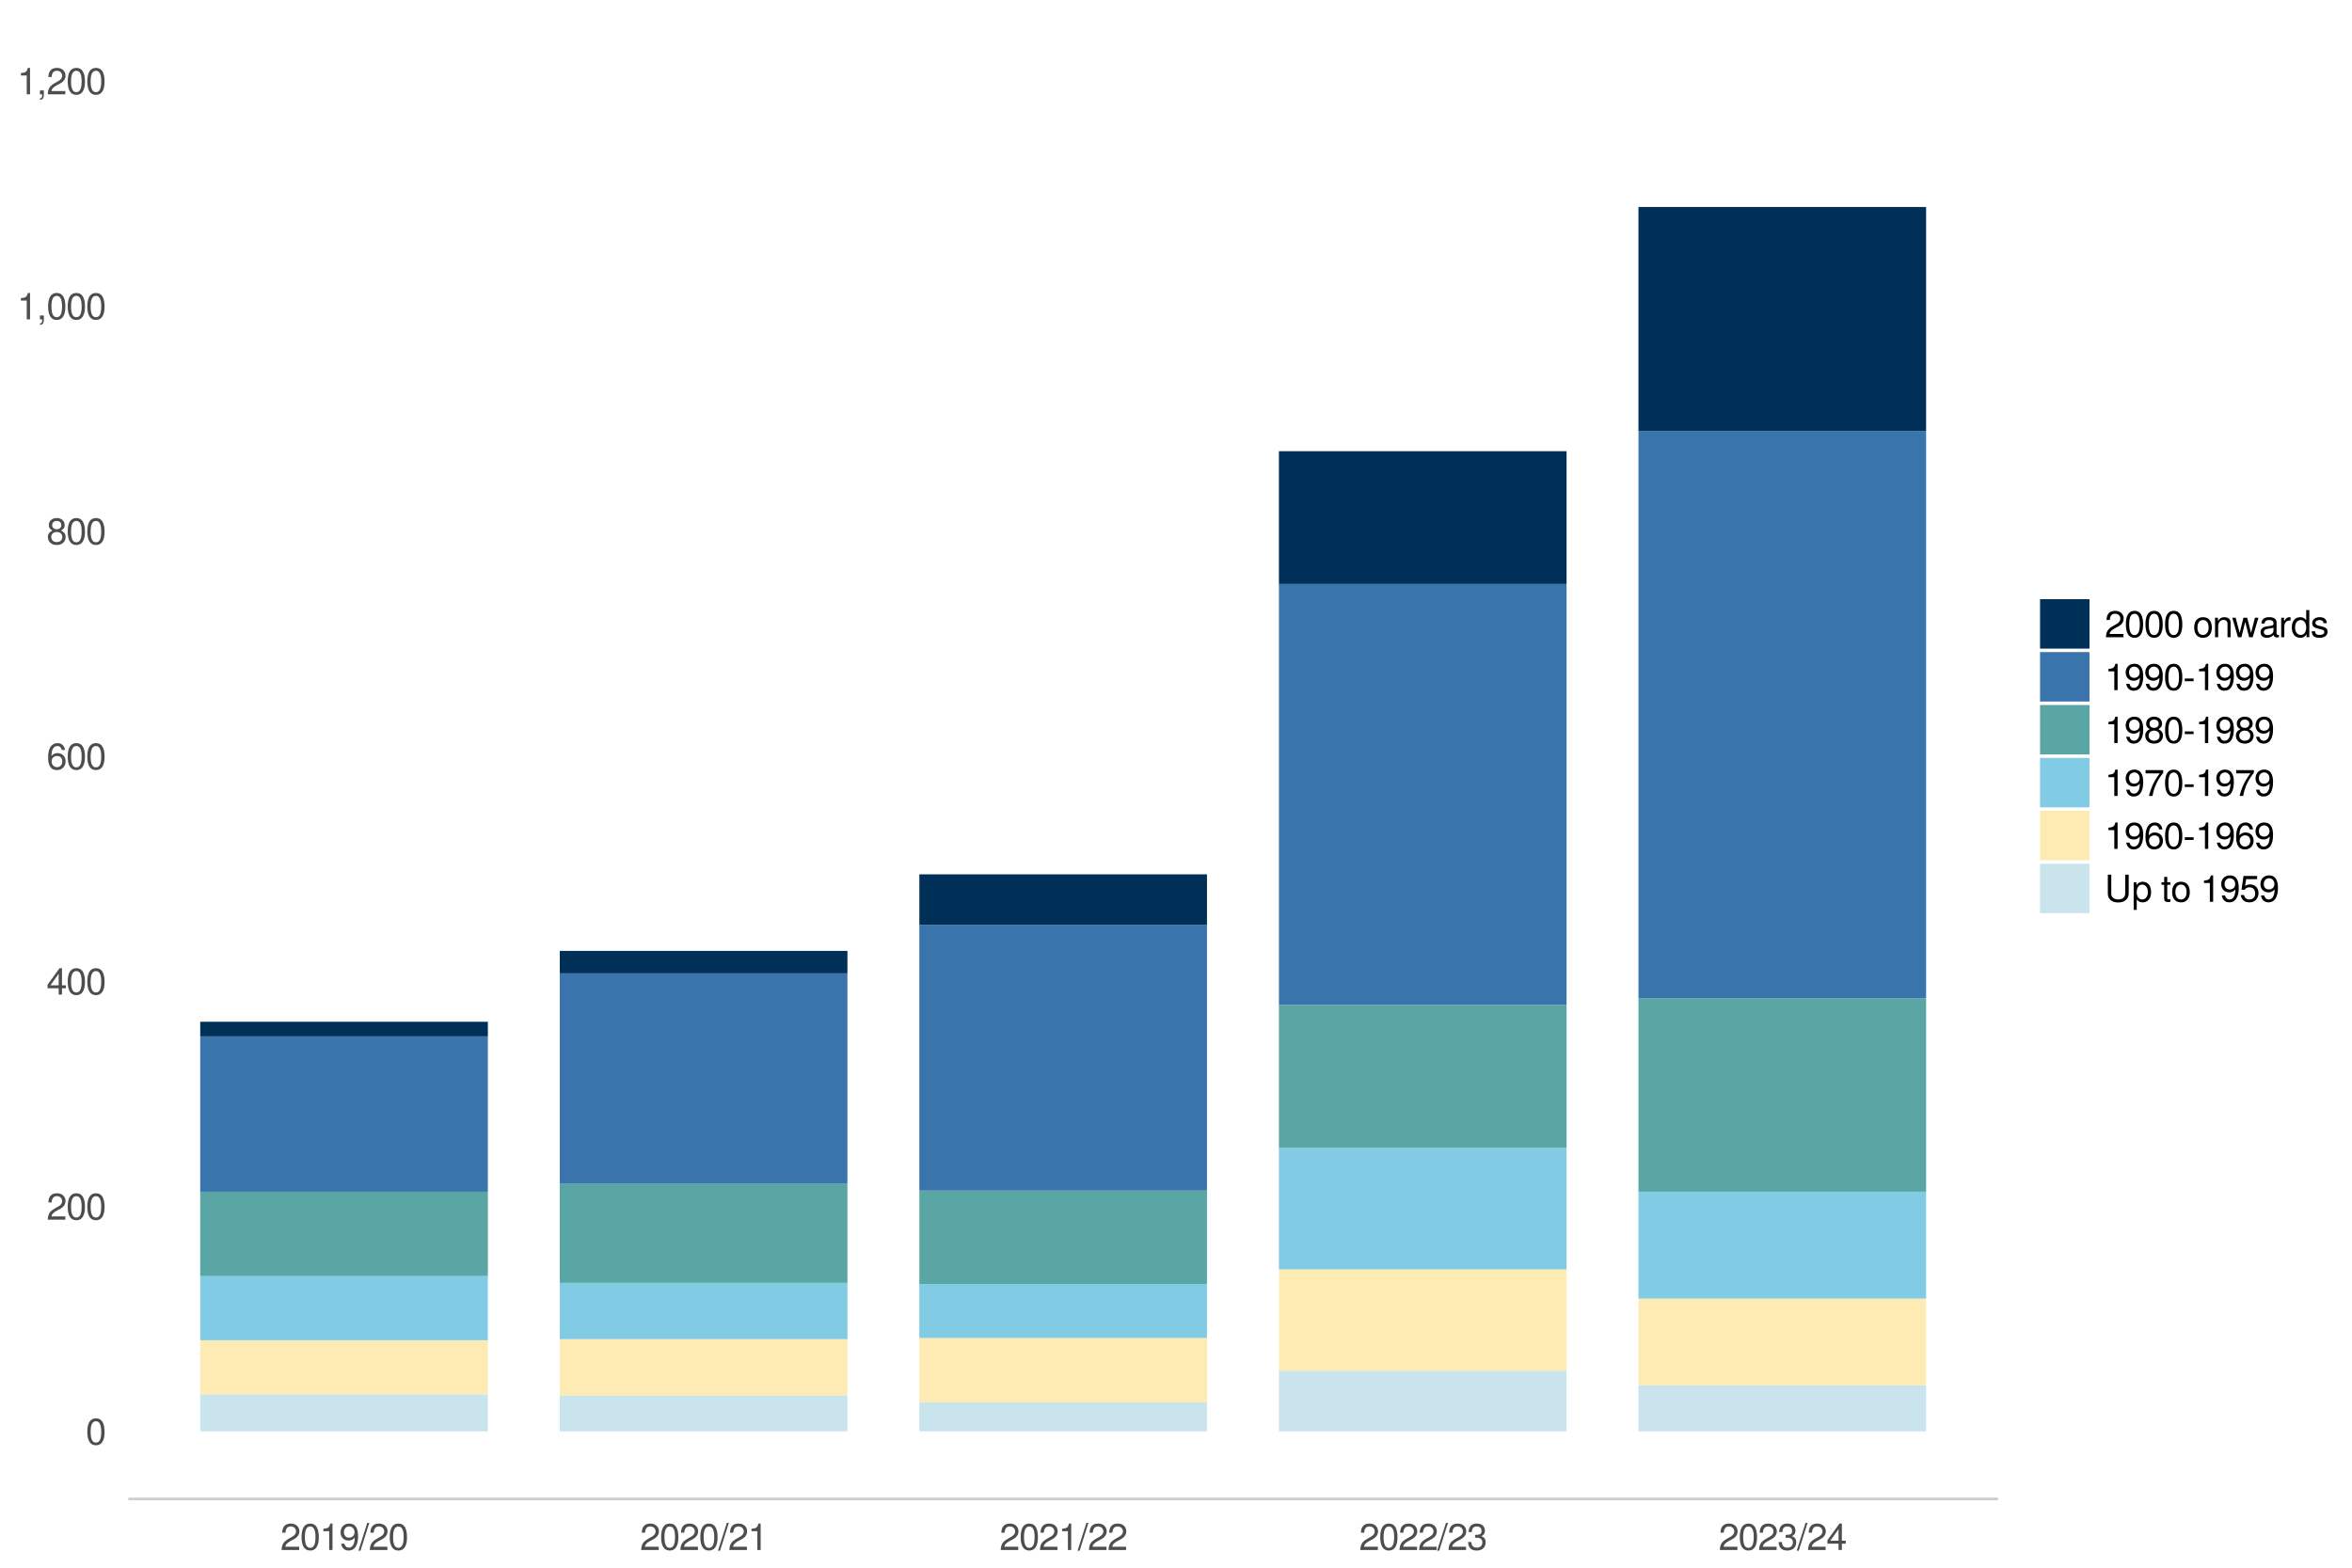
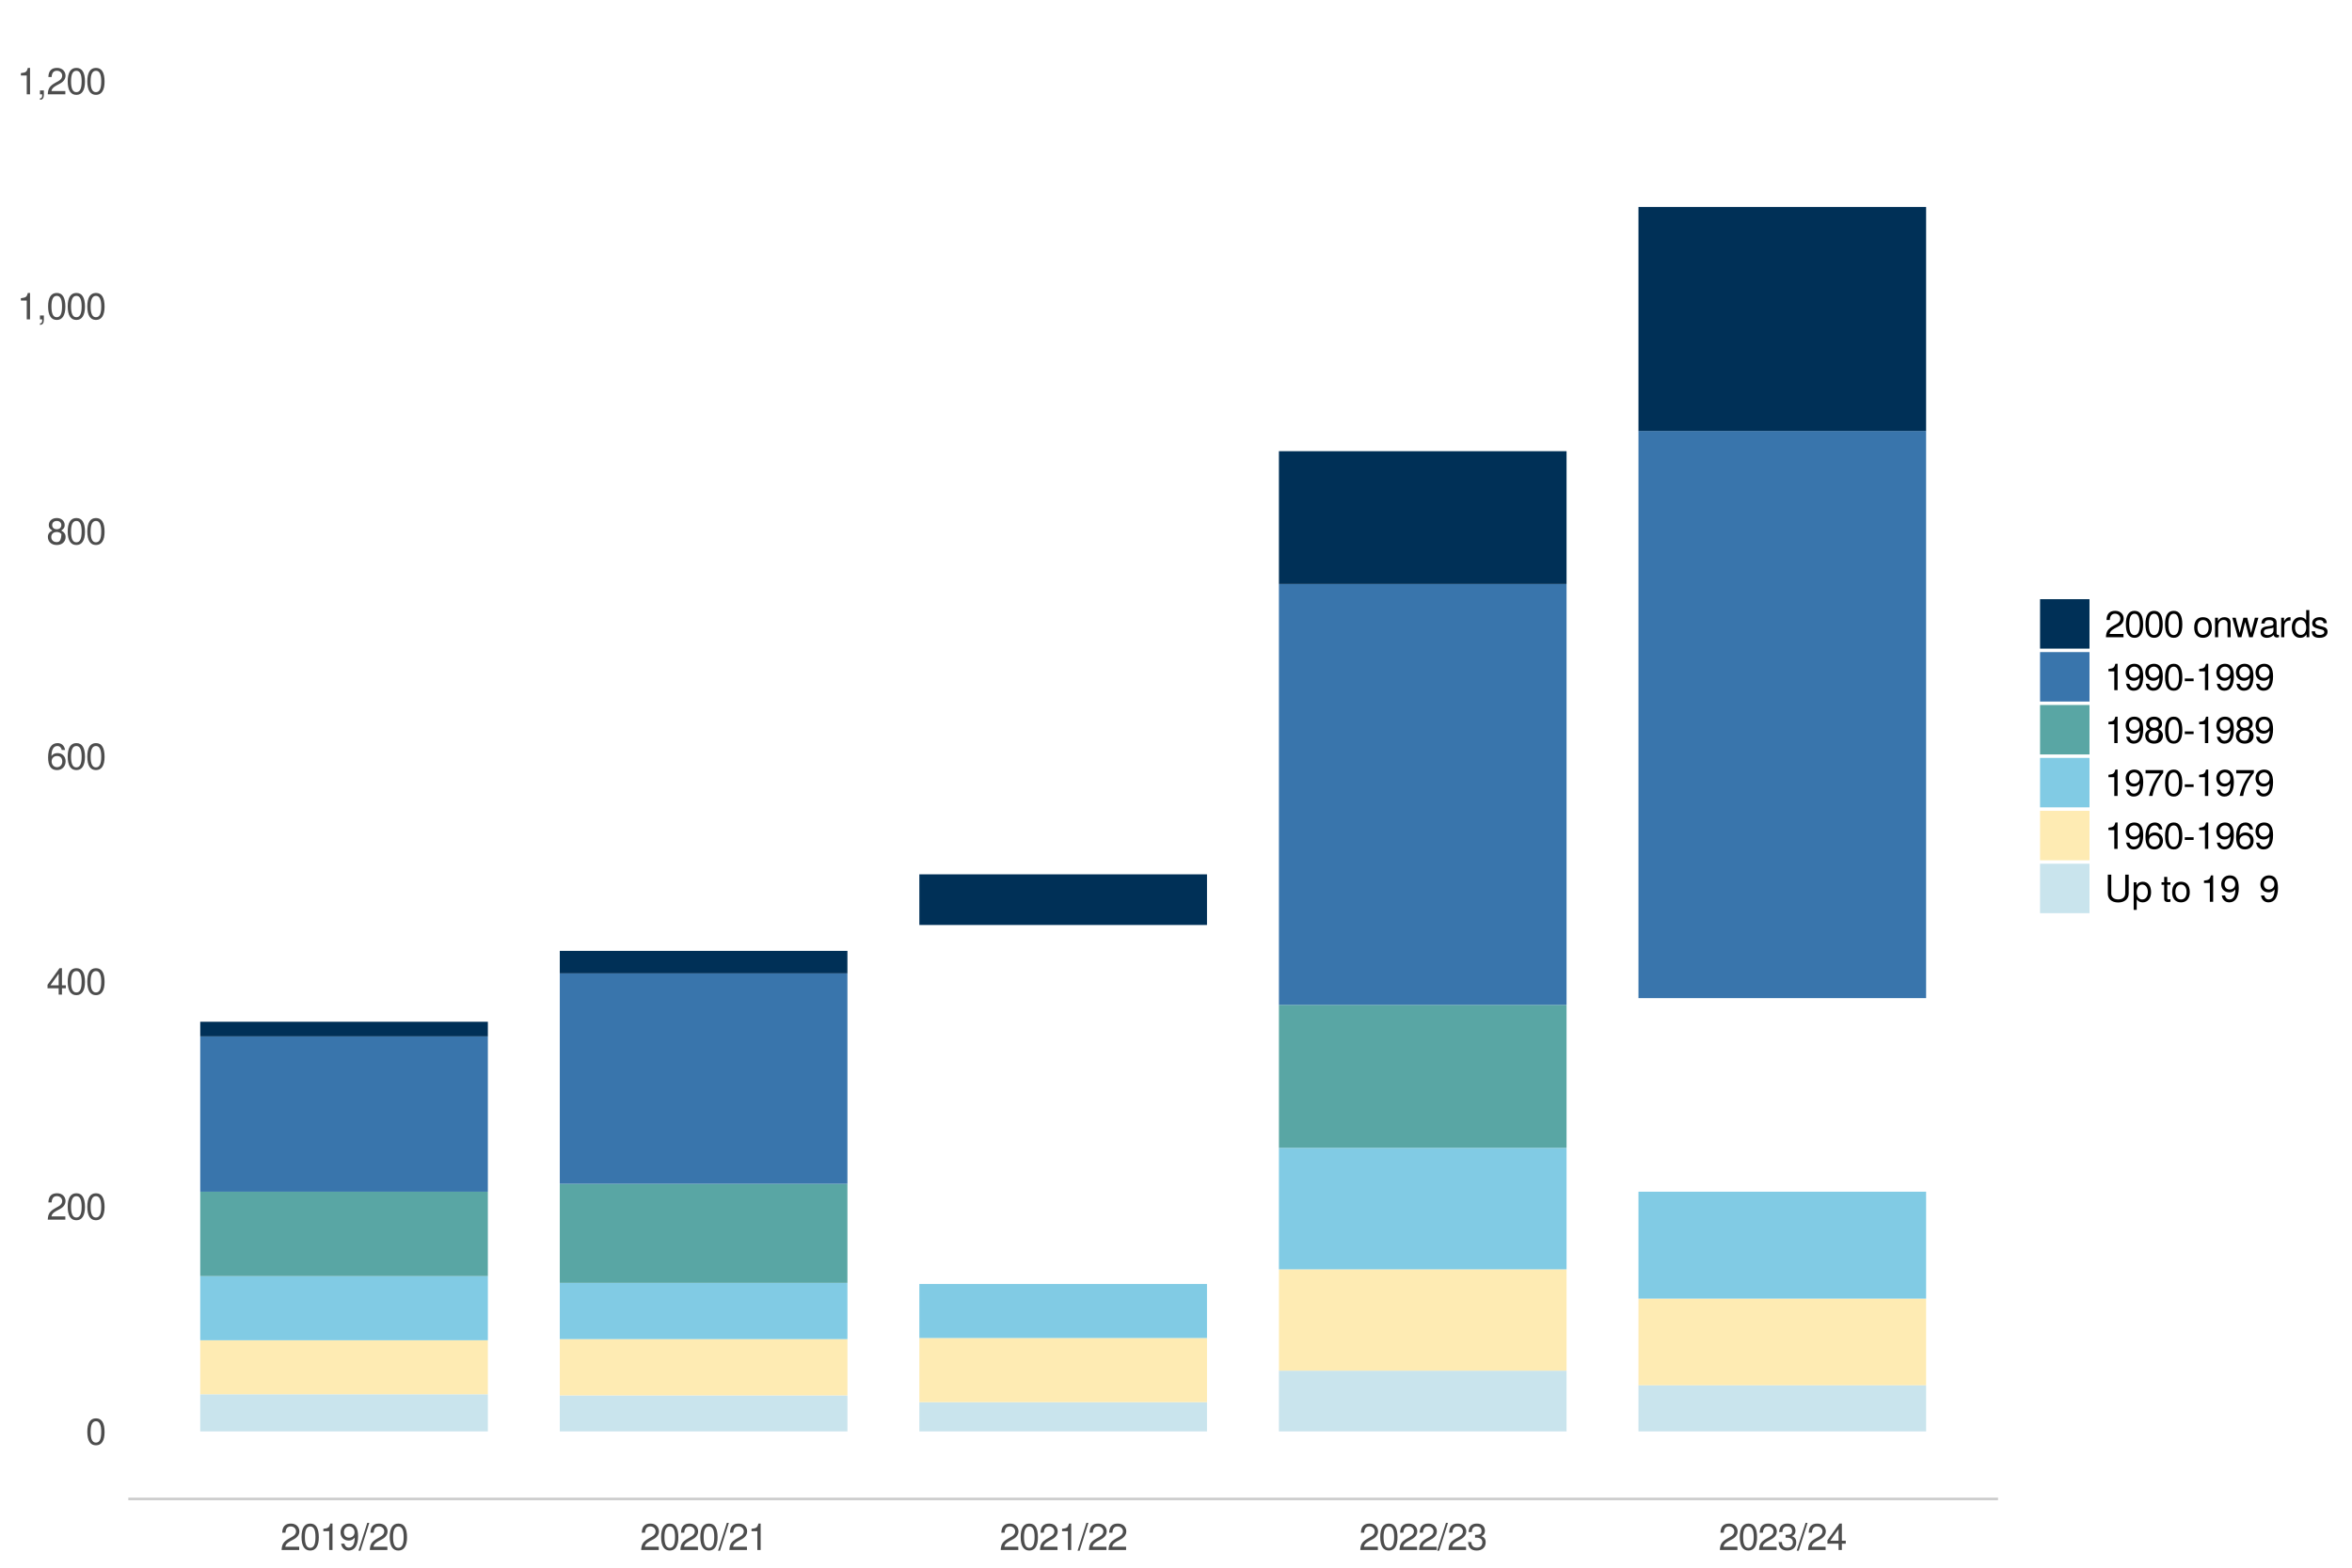
<svg xmlns="http://www.w3.org/2000/svg" xmlns:xlink="http://www.w3.org/1999/xlink" width="960pt" height="640pt" viewBox="0 0 960 640" version="1.1">
  <defs>
    <g>
      <symbol overflow="visible" id="glyph0-0">
        <path style="stroke:none;" d="" />
      </symbol>
      <symbol overflow="visible" id="glyph0-1">
        <path style="stroke:none;" d="M 7.703 -5.188 C 7.703 -8.922 6.516 -10.781 4.188 -10.781 C 1.859 -10.781 0.656 -8.891 0.656 -5.281 C 0.656 -1.641 1.875 0.234 4.188 0.234 C 6.469 0.234 7.703 -1.641 7.703 -5.188 Z M 6.344 -5.312 C 6.344 -2.25 5.641 -0.875 4.156 -0.875 C 2.734 -0.875 2.016 -2.312 2.016 -5.266 C 2.016 -8.203 2.734 -9.594 4.188 -9.594 C 5.625 -9.594 6.344 -8.188 6.344 -5.312 Z M 6.344 -5.312 " />
      </symbol>
      <symbol overflow="visible" id="glyph0-2">
        <path style="stroke:none;" d="M 7.766 -7.609 C 7.766 -9.438 6.359 -10.781 4.312 -10.781 C 2.109 -10.781 0.844 -9.656 0.766 -7.047 L 2.094 -7.047 C 2.203 -8.844 2.953 -9.609 4.266 -9.609 C 5.484 -9.609 6.406 -8.734 6.406 -7.594 C 6.406 -6.734 5.906 -6 4.938 -5.453 L 3.547 -4.672 C 1.297 -3.391 0.641 -2.375 0.516 0 L 7.688 0 L 7.688 -1.328 L 2.016 -1.328 C 2.156 -2.203 2.641 -2.766 3.969 -3.547 L 5.484 -4.359 C 7 -5.172 7.766 -6.297 7.766 -7.609 Z M 7.766 -7.609 " />
      </symbol>
      <symbol overflow="visible" id="glyph0-3">
        <path style="stroke:none;" d="M 7.906 -2.578 L 7.906 -3.781 L 6.312 -3.781 L 6.312 -10.781 L 5.328 -10.781 L 0.422 -4 L 0.422 -2.578 L 4.969 -2.578 L 4.969 0 L 6.312 0 L 6.312 -2.578 Z M 4.969 -3.781 L 1.594 -3.781 L 4.969 -8.5 Z M 4.969 -3.781 " />
      </symbol>
      <symbol overflow="visible" id="glyph0-4">
        <path style="stroke:none;" d="M 7.797 -3.344 C 7.797 -5.344 6.438 -6.703 4.5 -6.703 C 3.438 -6.703 2.594 -6.297 2.016 -5.5 C 2.031 -8.141 2.891 -9.594 4.422 -9.594 C 5.359 -9.594 6.016 -9 6.234 -7.969 L 7.578 -7.969 C 7.312 -9.734 6.156 -10.781 4.516 -10.781 C 2 -10.781 0.656 -8.672 0.656 -4.906 C 0.656 -1.547 1.812 0.234 4.266 0.234 C 6.328 0.234 7.797 -1.234 7.797 -3.344 Z M 6.438 -3.234 C 6.438 -1.891 5.516 -0.953 4.281 -0.953 C 3.047 -0.953 2.094 -1.938 2.094 -3.312 C 2.094 -4.656 3.016 -5.516 4.328 -5.516 C 5.625 -5.516 6.438 -4.688 6.438 -3.234 Z M 6.438 -3.234 " />
      </symbol>
      <symbol overflow="visible" id="glyph0-5">
-         <path style="stroke:none;" d="M 7.797 -3.047 C 7.797 -4.234 7.188 -5.078 5.938 -5.672 C 7.047 -6.344 7.422 -6.891 7.422 -7.906 C 7.422 -9.594 6.094 -10.781 4.188 -10.781 C 2.281 -10.781 0.938 -9.594 0.938 -7.906 C 0.938 -6.906 1.312 -6.359 2.406 -5.672 C 1.172 -5.078 0.562 -4.234 0.562 -3.062 C 0.562 -1.078 2.047 0.234 4.188 0.234 C 6.312 0.234 7.797 -1.078 7.797 -3.047 Z M 6.047 -7.875 C 6.047 -6.875 5.312 -6.203 4.188 -6.203 C 3.062 -6.203 2.312 -6.875 2.312 -7.891 C 2.312 -8.922 3.062 -9.594 4.188 -9.594 C 5.328 -9.594 6.047 -8.922 6.047 -7.875 Z M 6.438 -3.031 C 6.438 -1.75 5.516 -0.953 4.156 -0.953 C 2.844 -0.953 1.938 -1.766 1.938 -3.031 C 1.938 -4.281 2.844 -5.078 4.188 -5.078 C 5.516 -5.078 6.438 -4.281 6.438 -3.031 Z M 6.438 -3.031 " />
+         <path style="stroke:none;" d="M 7.797 -3.047 C 7.797 -4.234 7.188 -5.078 5.938 -5.672 C 7.047 -6.344 7.422 -6.891 7.422 -7.906 C 7.422 -9.594 6.094 -10.781 4.188 -10.781 C 2.281 -10.781 0.938 -9.594 0.938 -7.906 C 0.938 -6.906 1.312 -6.359 2.406 -5.672 C 1.172 -5.078 0.562 -4.234 0.562 -3.062 C 0.562 -1.078 2.047 0.234 4.188 0.234 C 6.312 0.234 7.797 -1.078 7.797 -3.047 Z M 6.047 -7.875 C 6.047 -6.875 5.312 -6.203 4.188 -6.203 C 3.062 -6.203 2.312 -6.875 2.312 -7.891 C 2.312 -8.922 3.062 -9.594 4.188 -9.594 C 5.328 -9.594 6.047 -8.922 6.047 -7.875 Z C 6.438 -1.75 5.516 -0.953 4.156 -0.953 C 2.844 -0.953 1.938 -1.766 1.938 -3.031 C 1.938 -4.281 2.844 -5.078 4.188 -5.078 C 5.516 -5.078 6.438 -4.281 6.438 -3.031 Z M 6.438 -3.031 " />
      </symbol>
      <symbol overflow="visible" id="glyph0-6">
        <path style="stroke:none;" d="M 5.281 0 L 5.281 -10.781 L 4.391 -10.781 C 3.922 -9.125 3.625 -8.891 1.547 -8.641 L 1.547 -7.672 L 3.938 -7.672 L 3.938 0 Z M 5.281 0 " />
      </symbol>
      <symbol overflow="visible" id="glyph0-7">
        <path style="stroke:none;" d="M 2.922 0.25 L 2.922 -1.578 L 1.328 -1.578 L 1.328 0 L 2.234 0 L 2.234 0.281 C 2.234 1.328 2.031 1.625 1.328 1.656 L 1.328 2.234 C 2.391 2.234 2.922 1.547 2.922 0.25 Z M 2.922 0.25 " />
      </symbol>
      <symbol overflow="visible" id="glyph0-8">
        <path style="stroke:none;" d="M 7.734 -5.641 C 7.734 -9.016 6.562 -10.781 4.109 -10.781 C 2.047 -10.781 0.578 -9.312 0.578 -7.203 C 0.578 -5.203 1.953 -3.844 3.891 -3.844 C 4.906 -3.844 5.656 -4.219 6.359 -5.047 C 6.344 -2.422 5.484 -0.953 3.953 -0.953 C 3.016 -0.953 2.359 -1.547 2.141 -2.578 L 0.812 -2.578 C 1.062 -0.828 2.219 0.234 3.859 0.234 C 6.391 0.234 7.734 -1.922 7.734 -5.641 Z M 6.281 -7.234 C 6.281 -5.906 5.344 -5.031 4.047 -5.031 C 2.75 -5.031 1.953 -5.875 1.953 -7.312 C 1.953 -8.688 2.859 -9.609 4.094 -9.609 C 5.344 -9.609 6.281 -8.641 6.281 -7.234 Z M 6.281 -7.234 " />
      </symbol>
      <symbol overflow="visible" id="glyph0-9">
        <path style="stroke:none;" d="M 4.312 -11.078 L 3.484 -11.078 L -0.125 0.297 L 0.719 0.297 Z M 4.312 -11.078 " />
      </symbol>
      <symbol overflow="visible" id="glyph0-10">
        <path style="stroke:none;" d="M 7.688 -3.125 C 7.688 -4.438 7.156 -5.203 5.875 -5.641 C 6.875 -6.031 7.375 -6.734 7.375 -7.812 C 7.375 -9.672 6.141 -10.781 4.094 -10.781 C 1.922 -10.781 0.766 -9.594 0.719 -7.297 L 2.047 -7.297 C 2.078 -8.891 2.734 -9.609 4.109 -9.609 C 5.297 -9.609 6 -8.906 6 -7.766 C 6 -6.609 5.5 -6.141 3.359 -6.141 L 3.359 -5.016 L 4.094 -5.016 C 5.562 -5.016 6.328 -4.312 6.328 -3.109 C 6.328 -1.766 5.484 -0.953 4.094 -0.953 C 2.625 -0.953 1.922 -1.688 1.828 -3.25 L 0.484 -3.25 C 0.656 -0.844 1.844 0.234 4.047 0.234 C 6.266 0.234 7.688 -1.094 7.688 -3.125 Z M 7.688 -3.125 " />
      </symbol>
      <symbol overflow="visible" id="glyph0-11">
        <path style="stroke:none;" d="" />
      </symbol>
      <symbol overflow="visible" id="glyph0-12">
        <path style="stroke:none;" d="M 7.75 -3.922 C 7.75 -6.672 6.438 -8.188 4.141 -8.188 C 1.906 -8.188 0.547 -6.656 0.547 -3.984 C 0.547 -1.312 1.891 0.234 4.156 0.234 C 6.391 0.234 7.75 -1.312 7.75 -3.922 Z M 6.438 -3.938 C 6.438 -2.062 5.547 -0.938 4.156 -0.938 C 2.734 -0.938 1.875 -2.047 1.875 -3.984 C 1.875 -5.906 2.734 -7.031 4.156 -7.031 C 5.578 -7.031 6.438 -5.906 6.438 -3.938 Z M 6.438 -3.938 " />
      </symbol>
      <symbol overflow="visible" id="glyph0-13">
        <path style="stroke:none;" d="M 7.406 0 L 7.406 -6.016 C 7.406 -7.344 6.422 -8.188 4.875 -8.188 C 3.688 -8.188 2.938 -7.734 2.234 -6.625 L 2.234 -7.969 L 1.062 -7.969 L 1.062 0 L 2.328 0 L 2.328 -4.391 C 2.328 -6.016 3.203 -7.078 4.5 -7.078 C 5.5 -7.078 6.141 -6.484 6.141 -5.516 L 6.141 0 Z M 7.406 0 " />
      </symbol>
      <symbol overflow="visible" id="glyph0-14">
        <path style="stroke:none;" d="M 10.766 -7.969 L 9.328 -7.969 L 7.75 -1.766 L 6.188 -7.969 L 4.641 -7.969 L 3.109 -1.766 L 1.484 -7.969 L 0.094 -7.969 L 2.406 0 L 3.828 0 L 5.359 -6.25 L 6.984 0 L 8.422 0 Z M 10.766 -7.969 " />
      </symbol>
      <symbol overflow="visible" id="glyph0-15">
        <path style="stroke:none;" d="M 8.141 -0.031 L 8.141 -0.984 C 8 -0.953 7.938 -0.953 7.859 -0.953 C 7.422 -0.953 7.172 -1.188 7.172 -1.578 L 7.172 -6.016 C 7.172 -7.438 6.141 -8.188 4.188 -8.188 C 2.25 -8.188 1.062 -7.453 0.984 -5.609 L 2.266 -5.609 C 2.375 -6.578 2.953 -7.031 4.141 -7.031 C 5.281 -7.031 5.906 -6.594 5.906 -5.844 L 5.906 -5.5 C 5.906 -4.969 5.594 -4.75 4.594 -4.625 C 2.797 -4.391 2.531 -4.328 2.031 -4.141 C 1.109 -3.75 0.641 -3.047 0.641 -2.062 C 0.641 -0.625 1.641 0.234 3.25 0.234 C 4.266 0.234 5.266 -0.203 5.953 -0.938 C 6.094 -0.328 6.641 0.109 7.266 0.109 C 7.531 0.109 7.719 0.078 8.141 -0.031 Z M 5.906 -2.75 C 5.906 -1.609 4.766 -0.875 3.531 -0.875 C 2.531 -0.875 1.969 -1.234 1.969 -2.094 C 1.969 -2.938 2.531 -3.297 3.875 -3.5 C 5.219 -3.672 5.484 -3.734 5.906 -3.938 Z M 5.906 -2.75 " />
      </symbol>
      <symbol overflow="visible" id="glyph0-16">
        <path style="stroke:none;" d="M 4.875 -6.859 L 4.875 -8.156 C 4.672 -8.172 4.562 -8.188 4.391 -8.188 C 3.578 -8.188 2.953 -7.703 2.219 -6.516 L 2.219 -7.969 L 1.062 -7.969 L 1.062 0 L 2.328 0 L 2.328 -4.141 C 2.328 -5.922 2.922 -6.828 4.875 -6.859 Z M 4.875 -6.859 " />
      </symbol>
      <symbol overflow="visible" id="glyph0-17">
        <path style="stroke:none;" d="M 7.531 0 L 7.531 -11.078 L 6.266 -11.078 L 6.266 -6.969 C 5.734 -7.766 4.875 -8.188 3.812 -8.188 C 1.75 -8.188 0.391 -6.594 0.391 -4.062 C 0.391 -1.375 1.719 0.234 3.859 0.234 C 4.953 0.234 5.719 -0.188 6.406 -1.172 L 6.406 0 Z M 6.266 -3.953 C 6.266 -2.109 5.375 -0.953 4.047 -0.953 C 2.641 -0.953 1.719 -2.125 1.719 -3.984 C 1.719 -5.844 2.641 -7.016 4.031 -7.016 C 5.391 -7.016 6.266 -5.797 6.266 -3.953 Z M 6.266 -3.953 " />
      </symbol>
      <symbol overflow="visible" id="glyph0-18">
        <path style="stroke:none;" d="M 6.984 -2.234 C 6.984 -3.422 6.312 -4.016 4.734 -4.391 L 3.516 -4.688 C 2.484 -4.922 2.031 -5.266 2.031 -5.828 C 2.031 -6.547 2.688 -7.031 3.719 -7.031 C 4.75 -7.031 5.297 -6.578 5.328 -5.75 L 6.656 -5.75 C 6.641 -7.312 5.609 -8.188 3.766 -8.188 C 1.922 -8.188 0.719 -7.234 0.719 -5.766 C 0.719 -4.516 1.359 -3.922 3.234 -3.469 L 4.422 -3.172 C 5.312 -2.969 5.656 -2.703 5.656 -2.125 C 5.656 -1.391 4.906 -0.938 3.797 -0.938 C 2.656 -0.938 2.016 -1.219 1.859 -2.438 L 0.516 -2.438 C 0.578 -0.594 1.609 0.234 3.688 0.234 C 5.703 0.234 6.984 -0.703 6.984 -2.234 Z M 6.984 -2.234 " />
      </symbol>
      <symbol overflow="visible" id="glyph0-19">
        <path style="stroke:none;" d="M 4.312 -3.656 L 4.312 -4.75 L 0.703 -4.75 L 0.703 -3.656 Z M 4.312 -3.656 " />
      </symbol>
      <symbol overflow="visible" id="glyph0-20">
        <path style="stroke:none;" d="M 7.906 -9.422 L 7.906 -10.547 L 0.703 -10.547 L 0.703 -9.234 L 6.516 -9.234 C 4.375 -6.516 2.859 -3.375 2.094 0 L 3.531 0 C 4.125 -3.484 5.641 -6.734 7.906 -9.422 Z M 7.906 -9.422 " />
      </symbol>
      <symbol overflow="visible" id="glyph0-21">
        <path style="stroke:none;" d="M 9.812 -3.375 L 9.812 -11.078 L 8.391 -11.078 L 8.391 -3.375 C 8.391 -1.891 7.312 -0.969 5.531 -0.969 C 3.875 -0.969 2.703 -1.766 2.703 -3.375 L 2.703 -11.078 L 1.297 -11.078 L 1.297 -3.375 C 1.297 -1.125 2.906 0.281 5.531 0.281 C 8.141 0.281 9.812 -1.156 9.812 -3.375 Z M 9.812 -3.375 " />
      </symbol>
      <symbol overflow="visible" id="glyph0-22">
        <path style="stroke:none;" d="M 7.953 -3.906 C 7.953 -6.578 6.641 -8.188 4.531 -8.188 C 3.453 -8.188 2.578 -7.703 1.984 -6.766 L 1.984 -7.969 L 0.844 -7.969 L 0.844 3.312 L 2.094 3.312 L 2.094 -0.953 C 2.766 -0.141 3.516 0.234 4.547 0.234 C 6.594 0.234 7.953 -1.375 7.953 -3.906 Z M 6.625 -3.938 C 6.625 -2.125 5.703 -0.953 4.312 -0.953 C 2.984 -0.953 2.094 -2.047 2.094 -3.922 C 2.094 -5.797 2.984 -7.016 4.312 -7.016 C 5.719 -7.016 6.625 -5.844 6.625 -3.938 Z M 6.625 -3.938 " />
      </symbol>
      <symbol overflow="visible" id="glyph0-23">
        <path style="stroke:none;" d="M 3.859 0 L 3.859 -1.062 C 3.688 -1.016 3.5 -1 3.25 -1 C 2.703 -1 2.547 -1.156 2.547 -1.719 L 2.547 -6.938 L 3.859 -6.938 L 3.859 -7.969 L 2.547 -7.969 L 2.547 -10.156 L 1.297 -10.156 L 1.297 -7.969 L 0.219 -7.969 L 0.219 -6.938 L 1.297 -6.938 L 1.297 -1.156 C 1.297 -0.344 1.844 0.109 2.828 0.109 C 3.125 0.109 3.438 0.078 3.859 0 Z M 3.859 0 " />
      </symbol>
      <symbol overflow="visible" id="glyph0-24">
-         <path style="stroke:none;" d="M 7.797 -3.578 C 7.797 -5.703 6.391 -7.094 4.312 -7.094 C 3.562 -7.094 2.953 -6.906 2.328 -6.453 L 2.75 -9.234 L 7.234 -9.234 L 7.234 -10.547 L 1.672 -10.547 L 0.859 -4.906 L 2.094 -4.906 C 2.719 -5.656 3.234 -5.906 4.078 -5.906 C 5.516 -5.906 6.438 -4.984 6.438 -3.391 C 6.438 -1.844 5.531 -0.953 4.078 -0.953 C 2.906 -0.953 2.188 -1.547 1.875 -2.766 L 0.531 -2.766 C 0.969 -0.625 2.188 0.234 4.109 0.234 C 6.281 0.234 7.797 -1.297 7.797 -3.578 Z M 7.797 -3.578 " />
-       </symbol>
+         </symbol>
    </g>
  </defs>
  <g id="surface6347">
    <rect x="0" y="0" width="960" height="640" style="fill:rgb(100%,100%,100%);fill-opacity:1;stroke:none;" />
    <rect x="0" y="0" width="960" height="640" style="fill:rgb(100%,100%,100%);fill-opacity:1;stroke:none;" />
    <path style="fill:none;stroke-width:1.067;stroke-linecap:round;stroke-linejoin:round;stroke:rgb(100%,100%,100%);stroke-opacity:1;stroke-miterlimit:10;" d="M 0 640 L 960 640 L 960 0 L 0 0 Z M 0 640 " />
    <path style=" stroke:none;fill-rule:nonzero;fill:rgb(78.824%,89.412%,92.941%);fill-opacity:1;" d="M 81.723 584.363 L 199.129 584.363 L 199.129 569.203 L 81.723 569.203 Z M 81.723 584.363 " />
    <path style=" stroke:none;fill-rule:nonzero;fill:rgb(99.608%,92.157%,70.196%);fill-opacity:1;" d="M 81.723 569.203 L 199.129 569.203 L 199.129 547.152 L 81.723 547.152 Z M 81.723 569.203 " />
    <path style=" stroke:none;fill-rule:nonzero;fill:rgb(50.588%,79.608%,89.412%);fill-opacity:1;" d="M 81.723 547.148 L 199.129 547.148 L 199.129 520.961 L 81.723 520.961 Z M 81.723 547.148 " />
    <path style=" stroke:none;fill-rule:nonzero;fill:rgb(34.902%,65.098%,64.314%);fill-opacity:1;" d="M 81.723 520.961 L 199.129 520.961 L 199.129 486.504 L 81.723 486.504 Z M 81.723 520.961 " />
    <path style=" stroke:none;fill-rule:nonzero;fill:rgb(22.353%,45.882%,67.451%);fill-opacity:1;" d="M 81.723 486.504 L 199.129 486.504 L 199.129 423.102 L 81.723 423.102 Z M 81.723 486.504 " />
    <path style=" stroke:none;fill-rule:nonzero;fill:rgb(0%,18.824%,34.118%);fill-opacity:1;" d="M 81.723 423.102 L 199.129 423.102 L 199.129 417.129 L 81.723 417.129 Z M 81.723 423.102 " />
    <path style=" stroke:none;fill-rule:nonzero;fill:rgb(78.824%,89.412%,92.941%);fill-opacity:1;" d="M 228.484 584.363 L 345.891 584.363 L 345.891 569.66 L 228.484 569.66 Z M 228.484 584.363 " />
    <path style=" stroke:none;fill-rule:nonzero;fill:rgb(99.608%,92.157%,70.196%);fill-opacity:1;" d="M 228.484 569.66 L 345.891 569.66 L 345.891 546.688 L 228.484 546.688 Z M 228.484 569.66 " />
    <path style=" stroke:none;fill-rule:nonzero;fill:rgb(50.588%,79.608%,89.412%);fill-opacity:1;" d="M 228.484 546.691 L 345.891 546.691 L 345.891 523.719 L 228.484 523.719 Z M 228.484 546.691 " />
    <path style=" stroke:none;fill-rule:nonzero;fill:rgb(34.902%,65.098%,64.314%);fill-opacity:1;" d="M 228.484 523.719 L 345.891 523.719 L 345.891 483.289 L 228.484 483.289 Z M 228.484 523.719 " />
    <path style=" stroke:none;fill-rule:nonzero;fill:rgb(22.353%,45.882%,67.451%);fill-opacity:1;" d="M 228.484 483.289 L 345.891 483.289 L 345.891 397.375 L 228.484 397.375 Z M 228.484 483.289 " />
    <path style=" stroke:none;fill-rule:nonzero;fill:rgb(0%,18.824%,34.118%);fill-opacity:1;" d="M 228.484 397.375 L 345.891 397.375 L 345.891 388.188 L 228.484 388.188 Z M 228.484 397.375 " />
    <path style=" stroke:none;fill-rule:nonzero;fill:rgb(78.824%,89.412%,92.941%);fill-opacity:1;" d="M 375.242 584.363 L 492.648 584.363 L 492.648 572.418 L 375.242 572.418 Z M 375.242 584.363 " />
    <path style=" stroke:none;fill-rule:nonzero;fill:rgb(99.608%,92.157%,70.196%);fill-opacity:1;" d="M 375.242 572.418 L 492.648 572.418 L 492.648 546.23 L 375.242 546.23 Z M 375.242 572.418 " />
    <path style=" stroke:none;fill-rule:nonzero;fill:rgb(50.588%,79.608%,89.412%);fill-opacity:1;" d="M 375.242 546.23 L 492.648 546.23 L 492.648 524.18 L 375.242 524.18 Z M 375.242 546.23 " />
-     <path style=" stroke:none;fill-rule:nonzero;fill:rgb(34.902%,65.098%,64.314%);fill-opacity:1;" d="M 375.242 524.176 L 492.648 524.176 L 492.648 486.043 L 375.242 486.043 Z M 375.242 524.176 " />
-     <path style=" stroke:none;fill-rule:nonzero;fill:rgb(22.353%,45.882%,67.451%);fill-opacity:1;" d="M 375.242 486.043 L 492.648 486.043 L 492.648 377.617 L 375.242 377.617 Z M 375.242 486.043 " />
    <path style=" stroke:none;fill-rule:nonzero;fill:rgb(0%,18.824%,34.118%);fill-opacity:1;" d="M 375.242 377.617 L 492.648 377.617 L 492.648 356.941 L 375.242 356.941 Z M 375.242 377.617 " />
    <path style=" stroke:none;fill-rule:nonzero;fill:rgb(78.824%,89.412%,92.941%);fill-opacity:1;" d="M 522.004 584.363 L 639.41 584.363 L 639.41 559.555 L 522.004 559.555 Z M 522.004 584.363 " />
    <path style=" stroke:none;fill-rule:nonzero;fill:rgb(99.608%,92.157%,70.196%);fill-opacity:1;" d="M 522.004 559.555 L 639.41 559.555 L 639.41 518.207 L 522.004 518.207 Z M 522.004 559.555 " />
    <path style=" stroke:none;fill-rule:nonzero;fill:rgb(50.588%,79.608%,89.412%);fill-opacity:1;" d="M 522.004 518.203 L 639.41 518.203 L 639.41 468.586 L 522.004 468.586 Z M 522.004 518.203 " />
    <path style=" stroke:none;fill-rule:nonzero;fill:rgb(34.902%,65.098%,64.314%);fill-opacity:1;" d="M 522.004 468.586 L 639.41 468.586 L 639.41 410.238 L 522.004 410.238 Z M 522.004 468.586 " />
    <path style=" stroke:none;fill-rule:nonzero;fill:rgb(22.353%,45.882%,67.451%);fill-opacity:1;" d="M 522.004 410.238 L 639.41 410.238 L 639.41 238.41 L 522.004 238.41 Z M 522.004 410.238 " />
    <path style=" stroke:none;fill-rule:nonzero;fill:rgb(0%,18.824%,34.118%);fill-opacity:1;" d="M 522.004 238.41 L 639.41 238.41 L 639.41 184.195 L 522.004 184.195 Z M 522.004 238.41 " />
    <path style=" stroke:none;fill-rule:nonzero;fill:rgb(78.824%,89.412%,92.941%);fill-opacity:1;" d="M 668.762 584.363 L 786.168 584.363 L 786.168 565.527 L 668.762 565.527 Z M 668.762 584.363 " />
    <path style=" stroke:none;fill-rule:nonzero;fill:rgb(99.608%,92.157%,70.196%);fill-opacity:1;" d="M 668.762 565.527 L 786.168 565.527 L 786.168 530.152 L 668.762 530.152 Z M 668.762 565.527 " />
    <path style=" stroke:none;fill-rule:nonzero;fill:rgb(50.588%,79.608%,89.412%);fill-opacity:1;" d="M 668.762 530.148 L 786.168 530.148 L 786.168 486.504 L 668.762 486.504 Z M 668.762 530.148 " />
-     <path style=" stroke:none;fill-rule:nonzero;fill:rgb(34.902%,65.098%,64.314%);fill-opacity:1;" d="M 668.762 486.504 L 786.168 486.504 L 786.168 407.48 L 668.762 407.48 Z M 668.762 486.504 " />
    <path style=" stroke:none;fill-rule:nonzero;fill:rgb(22.353%,45.882%,67.451%);fill-opacity:1;" d="M 668.762 407.48 L 786.168 407.48 L 786.168 175.926 L 668.762 175.926 Z M 668.762 407.48 " />
    <path style=" stroke:none;fill-rule:nonzero;fill:rgb(0%,18.824%,34.118%);fill-opacity:1;" d="M 668.762 175.93 L 786.168 175.93 L 786.168 84.504 L 668.762 84.504 Z M 668.762 175.93 " />
    <g style="fill:rgb(30.196%,30.196%,30.196%);fill-opacity:1;">
      <use xlink:href="#glyph0-1" x="34.98" y="589.812" />
    </g>
    <g style="fill:rgb(30.196%,30.196%,30.196%);fill-opacity:1;">
      <use xlink:href="#glyph0-2" x="18.98" y="497.925" />
      <use xlink:href="#glyph0-1" x="26.98" y="497.925" />
      <use xlink:href="#glyph0-1" x="34.98" y="497.925" />
    </g>
    <g style="fill:rgb(30.196%,30.196%,30.196%);fill-opacity:1;">
      <use xlink:href="#glyph0-3" x="18.98" y="406.038" />
      <use xlink:href="#glyph0-1" x="26.98" y="406.038" />
      <use xlink:href="#glyph0-1" x="34.98" y="406.038" />
    </g>
    <g style="fill:rgb(30.196%,30.196%,30.196%);fill-opacity:1;">
      <use xlink:href="#glyph0-4" x="18.98" y="314.151" />
      <use xlink:href="#glyph0-1" x="26.98" y="314.151" />
      <use xlink:href="#glyph0-1" x="34.98" y="314.151" />
    </g>
    <g style="fill:rgb(30.196%,30.196%,30.196%);fill-opacity:1;">
      <use xlink:href="#glyph0-5" x="18.98" y="222.265" />
      <use xlink:href="#glyph0-1" x="26.98" y="222.265" />
      <use xlink:href="#glyph0-1" x="34.98" y="222.265" />
    </g>
    <g style="fill:rgb(30.196%,30.196%,30.196%);fill-opacity:1;">
      <use xlink:href="#glyph0-6" x="6.98" y="130.378" />
      <use xlink:href="#glyph0-7" x="14.98" y="130.378" />
      <use xlink:href="#glyph0-1" x="18.98" y="130.378" />
      <use xlink:href="#glyph0-1" x="26.98" y="130.378" />
      <use xlink:href="#glyph0-1" x="34.98" y="130.378" />
    </g>
    <g style="fill:rgb(30.196%,30.196%,30.196%);fill-opacity:1;">
      <use xlink:href="#glyph0-6" x="6.98" y="38.495" />
      <use xlink:href="#glyph0-7" x="14.98" y="38.495" />
      <use xlink:href="#glyph0-2" x="18.98" y="38.495" />
      <use xlink:href="#glyph0-1" x="26.98" y="38.495" />
      <use xlink:href="#glyph0-1" x="34.98" y="38.495" />
    </g>
    <path style="fill:none;stroke-width:1.067;stroke-linecap:butt;stroke-linejoin:round;stroke:rgb(80%,80%,80%);stroke-opacity:1;stroke-miterlimit:10;" d="M 52.371 611.93 L 815.523 611.93 " />
    <g style="fill:rgb(30.196%,30.196%,30.196%);fill-opacity:1;">
      <use xlink:href="#glyph0-2" x="114.426" y="632.769" />
      <use xlink:href="#glyph0-1" x="122.426" y="632.769" />
      <use xlink:href="#glyph0-6" x="130.426" y="632.769" />
      <use xlink:href="#glyph0-8" x="138.426" y="632.769" />
      <use xlink:href="#glyph0-9" x="146.426" y="632.769" />
      <use xlink:href="#glyph0-2" x="150.426" y="632.769" />
      <use xlink:href="#glyph0-1" x="158.426" y="632.769" />
    </g>
    <g style="fill:rgb(30.196%,30.196%,30.196%);fill-opacity:1;">
      <use xlink:href="#glyph0-2" x="261.188" y="632.769" />
      <use xlink:href="#glyph0-1" x="269.188" y="632.769" />
      <use xlink:href="#glyph0-2" x="277.188" y="632.769" />
      <use xlink:href="#glyph0-1" x="285.188" y="632.769" />
      <use xlink:href="#glyph0-9" x="293.188" y="632.769" />
      <use xlink:href="#glyph0-2" x="297.188" y="632.769" />
      <use xlink:href="#glyph0-6" x="305.188" y="632.769" />
    </g>
    <g style="fill:rgb(30.196%,30.196%,30.196%);fill-opacity:1;">
      <use xlink:href="#glyph0-2" x="407.945" y="632.769" />
      <use xlink:href="#glyph0-1" x="415.945" y="632.769" />
      <use xlink:href="#glyph0-2" x="423.945" y="632.769" />
      <use xlink:href="#glyph0-6" x="431.945" y="632.769" />
      <use xlink:href="#glyph0-9" x="439.945" y="632.769" />
      <use xlink:href="#glyph0-2" x="443.945" y="632.769" />
      <use xlink:href="#glyph0-2" x="451.945" y="632.769" />
    </g>
    <g style="fill:rgb(30.196%,30.196%,30.196%);fill-opacity:1;">
      <use xlink:href="#glyph0-2" x="554.707" y="632.769" />
      <use xlink:href="#glyph0-1" x="562.707" y="632.769" />
      <use xlink:href="#glyph0-2" x="570.707" y="632.769" />
      <use xlink:href="#glyph0-2" x="578.707" y="632.769" />
      <use xlink:href="#glyph0-9" x="586.707" y="632.769" />
      <use xlink:href="#glyph0-2" x="590.707" y="632.769" />
      <use xlink:href="#glyph0-10" x="598.707" y="632.769" />
    </g>
    <g style="fill:rgb(30.196%,30.196%,30.196%);fill-opacity:1;">
      <use xlink:href="#glyph0-2" x="701.469" y="632.769" />
      <use xlink:href="#glyph0-1" x="709.469" y="632.769" />
      <use xlink:href="#glyph0-2" x="717.469" y="632.769" />
      <use xlink:href="#glyph0-10" x="725.469" y="632.769" />
      <use xlink:href="#glyph0-9" x="733.469" y="632.769" />
      <use xlink:href="#glyph0-2" x="737.469" y="632.769" />
      <use xlink:href="#glyph0-3" x="745.469" y="632.769" />
    </g>
    <path style=" stroke:none;fill-rule:nonzero;fill:rgb(100%,100%,100%);fill-opacity:1;" d="M 826.48 378.984 L 954.52 378.984 L 954.52 238.426 L 826.48 238.426 Z M 826.48 378.984 " />
    <path style=" stroke:none;fill-rule:nonzero;fill:rgb(0%,18.824%,34.118%);fill-opacity:1;" d="M 832.672 264.797 L 852.855 264.797 L 852.855 244.613 L 832.672 244.613 Z M 832.672 264.797 " />
    <path style=" stroke:none;fill-rule:nonzero;fill:rgb(22.353%,45.882%,67.451%);fill-opacity:1;" d="M 832.672 286.395 L 852.855 286.395 L 852.855 266.211 L 832.672 266.211 Z M 832.672 286.395 " />
    <path style=" stroke:none;fill-rule:nonzero;fill:rgb(34.902%,65.098%,64.314%);fill-opacity:1;" d="M 832.672 307.996 L 852.855 307.996 L 852.855 287.812 L 832.672 287.812 Z M 832.672 307.996 " />
    <path style=" stroke:none;fill-rule:nonzero;fill:rgb(50.588%,79.608%,89.412%);fill-opacity:1;" d="M 832.672 329.594 L 852.855 329.594 L 852.855 309.41 L 832.672 309.41 Z M 832.672 329.594 " />
    <path style=" stroke:none;fill-rule:nonzero;fill:rgb(99.608%,92.157%,70.196%);fill-opacity:1;" d="M 832.672 351.195 L 852.855 351.195 L 852.855 331.012 L 832.672 331.012 Z M 832.672 351.195 " />
    <path style=" stroke:none;fill-rule:nonzero;fill:rgb(78.824%,89.412%,92.941%);fill-opacity:1;" d="M 832.672 372.797 L 852.855 372.797 L 852.855 352.613 L 832.672 352.613 Z M 832.672 372.797 " />
    <g style="fill:rgb(0%,0%,0%);fill-opacity:1;">
      <use xlink:href="#glyph0-2" x="859.043" y="260.151" />
      <use xlink:href="#glyph0-1" x="867.043" y="260.151" />
      <use xlink:href="#glyph0-1" x="875.043" y="260.151" />
      <use xlink:href="#glyph0-1" x="883.043" y="260.151" />
      <use xlink:href="#glyph0-11" x="891.043" y="260.151" />
      <use xlink:href="#glyph0-12" x="895.043" y="260.151" />
      <use xlink:href="#glyph0-13" x="903.043" y="260.151" />
      <use xlink:href="#glyph0-14" x="911.043" y="260.151" />
      <use xlink:href="#glyph0-15" x="922.043" y="260.151" />
      <use xlink:href="#glyph0-16" x="930.043" y="260.151" />
      <use xlink:href="#glyph0-17" x="935.043" y="260.151" />
      <use xlink:href="#glyph0-18" x="943.043" y="260.151" />
    </g>
    <g style="fill:rgb(0%,0%,0%);fill-opacity:1;">
      <use xlink:href="#glyph0-6" x="859.043" y="281.753" />
      <use xlink:href="#glyph0-8" x="867.043" y="281.753" />
      <use xlink:href="#glyph0-8" x="875.043" y="281.753" />
      <use xlink:href="#glyph0-1" x="883.043" y="281.753" />
      <use xlink:href="#glyph0-19" x="891.043" y="281.753" />
      <use xlink:href="#glyph0-6" x="896.043" y="281.753" />
      <use xlink:href="#glyph0-8" x="904.043" y="281.753" />
      <use xlink:href="#glyph0-8" x="912.043" y="281.753" />
      <use xlink:href="#glyph0-8" x="920.043" y="281.753" />
    </g>
    <g style="fill:rgb(0%,0%,0%);fill-opacity:1;">
      <use xlink:href="#glyph0-6" x="859.043" y="303.351" />
      <use xlink:href="#glyph0-8" x="867.043" y="303.351" />
      <use xlink:href="#glyph0-5" x="875.043" y="303.351" />
      <use xlink:href="#glyph0-1" x="883.043" y="303.351" />
      <use xlink:href="#glyph0-19" x="891.043" y="303.351" />
      <use xlink:href="#glyph0-6" x="896.043" y="303.351" />
      <use xlink:href="#glyph0-8" x="904.043" y="303.351" />
      <use xlink:href="#glyph0-5" x="912.043" y="303.351" />
      <use xlink:href="#glyph0-8" x="920.043" y="303.351" />
    </g>
    <g style="fill:rgb(0%,0%,0%);fill-opacity:1;">
      <use xlink:href="#glyph0-6" x="859.043" y="324.952" />
      <use xlink:href="#glyph0-8" x="867.043" y="324.952" />
      <use xlink:href="#glyph0-20" x="875.043" y="324.952" />
      <use xlink:href="#glyph0-1" x="883.043" y="324.952" />
      <use xlink:href="#glyph0-19" x="891.043" y="324.952" />
      <use xlink:href="#glyph0-6" x="896.043" y="324.952" />
      <use xlink:href="#glyph0-8" x="904.043" y="324.952" />
      <use xlink:href="#glyph0-20" x="912.043" y="324.952" />
      <use xlink:href="#glyph0-8" x="920.043" y="324.952" />
    </g>
    <g style="fill:rgb(0%,0%,0%);fill-opacity:1;">
      <use xlink:href="#glyph0-6" x="859.043" y="346.554" />
      <use xlink:href="#glyph0-8" x="867.043" y="346.554" />
      <use xlink:href="#glyph0-4" x="875.043" y="346.554" />
      <use xlink:href="#glyph0-1" x="883.043" y="346.554" />
      <use xlink:href="#glyph0-19" x="891.043" y="346.554" />
      <use xlink:href="#glyph0-6" x="896.043" y="346.554" />
      <use xlink:href="#glyph0-8" x="904.043" y="346.554" />
      <use xlink:href="#glyph0-4" x="912.043" y="346.554" />
      <use xlink:href="#glyph0-8" x="920.043" y="346.554" />
    </g>
    <g style="fill:rgb(0%,0%,0%);fill-opacity:1;">
      <use xlink:href="#glyph0-21" x="859.043" y="368.151" />
      <use xlink:href="#glyph0-22" x="870.043" y="368.151" />
      <use xlink:href="#glyph0-11" x="878.043" y="368.151" />
      <use xlink:href="#glyph0-23" x="882.043" y="368.151" />
      <use xlink:href="#glyph0-12" x="886.043" y="368.151" />
      <use xlink:href="#glyph0-11" x="894.043" y="368.151" />
      <use xlink:href="#glyph0-6" x="898.043" y="368.151" />
      <use xlink:href="#glyph0-8" x="906.043" y="368.151" />
      <use xlink:href="#glyph0-24" x="914.043" y="368.151" />
      <use xlink:href="#glyph0-8" x="922.043" y="368.151" />
    </g>
  </g>
</svg>